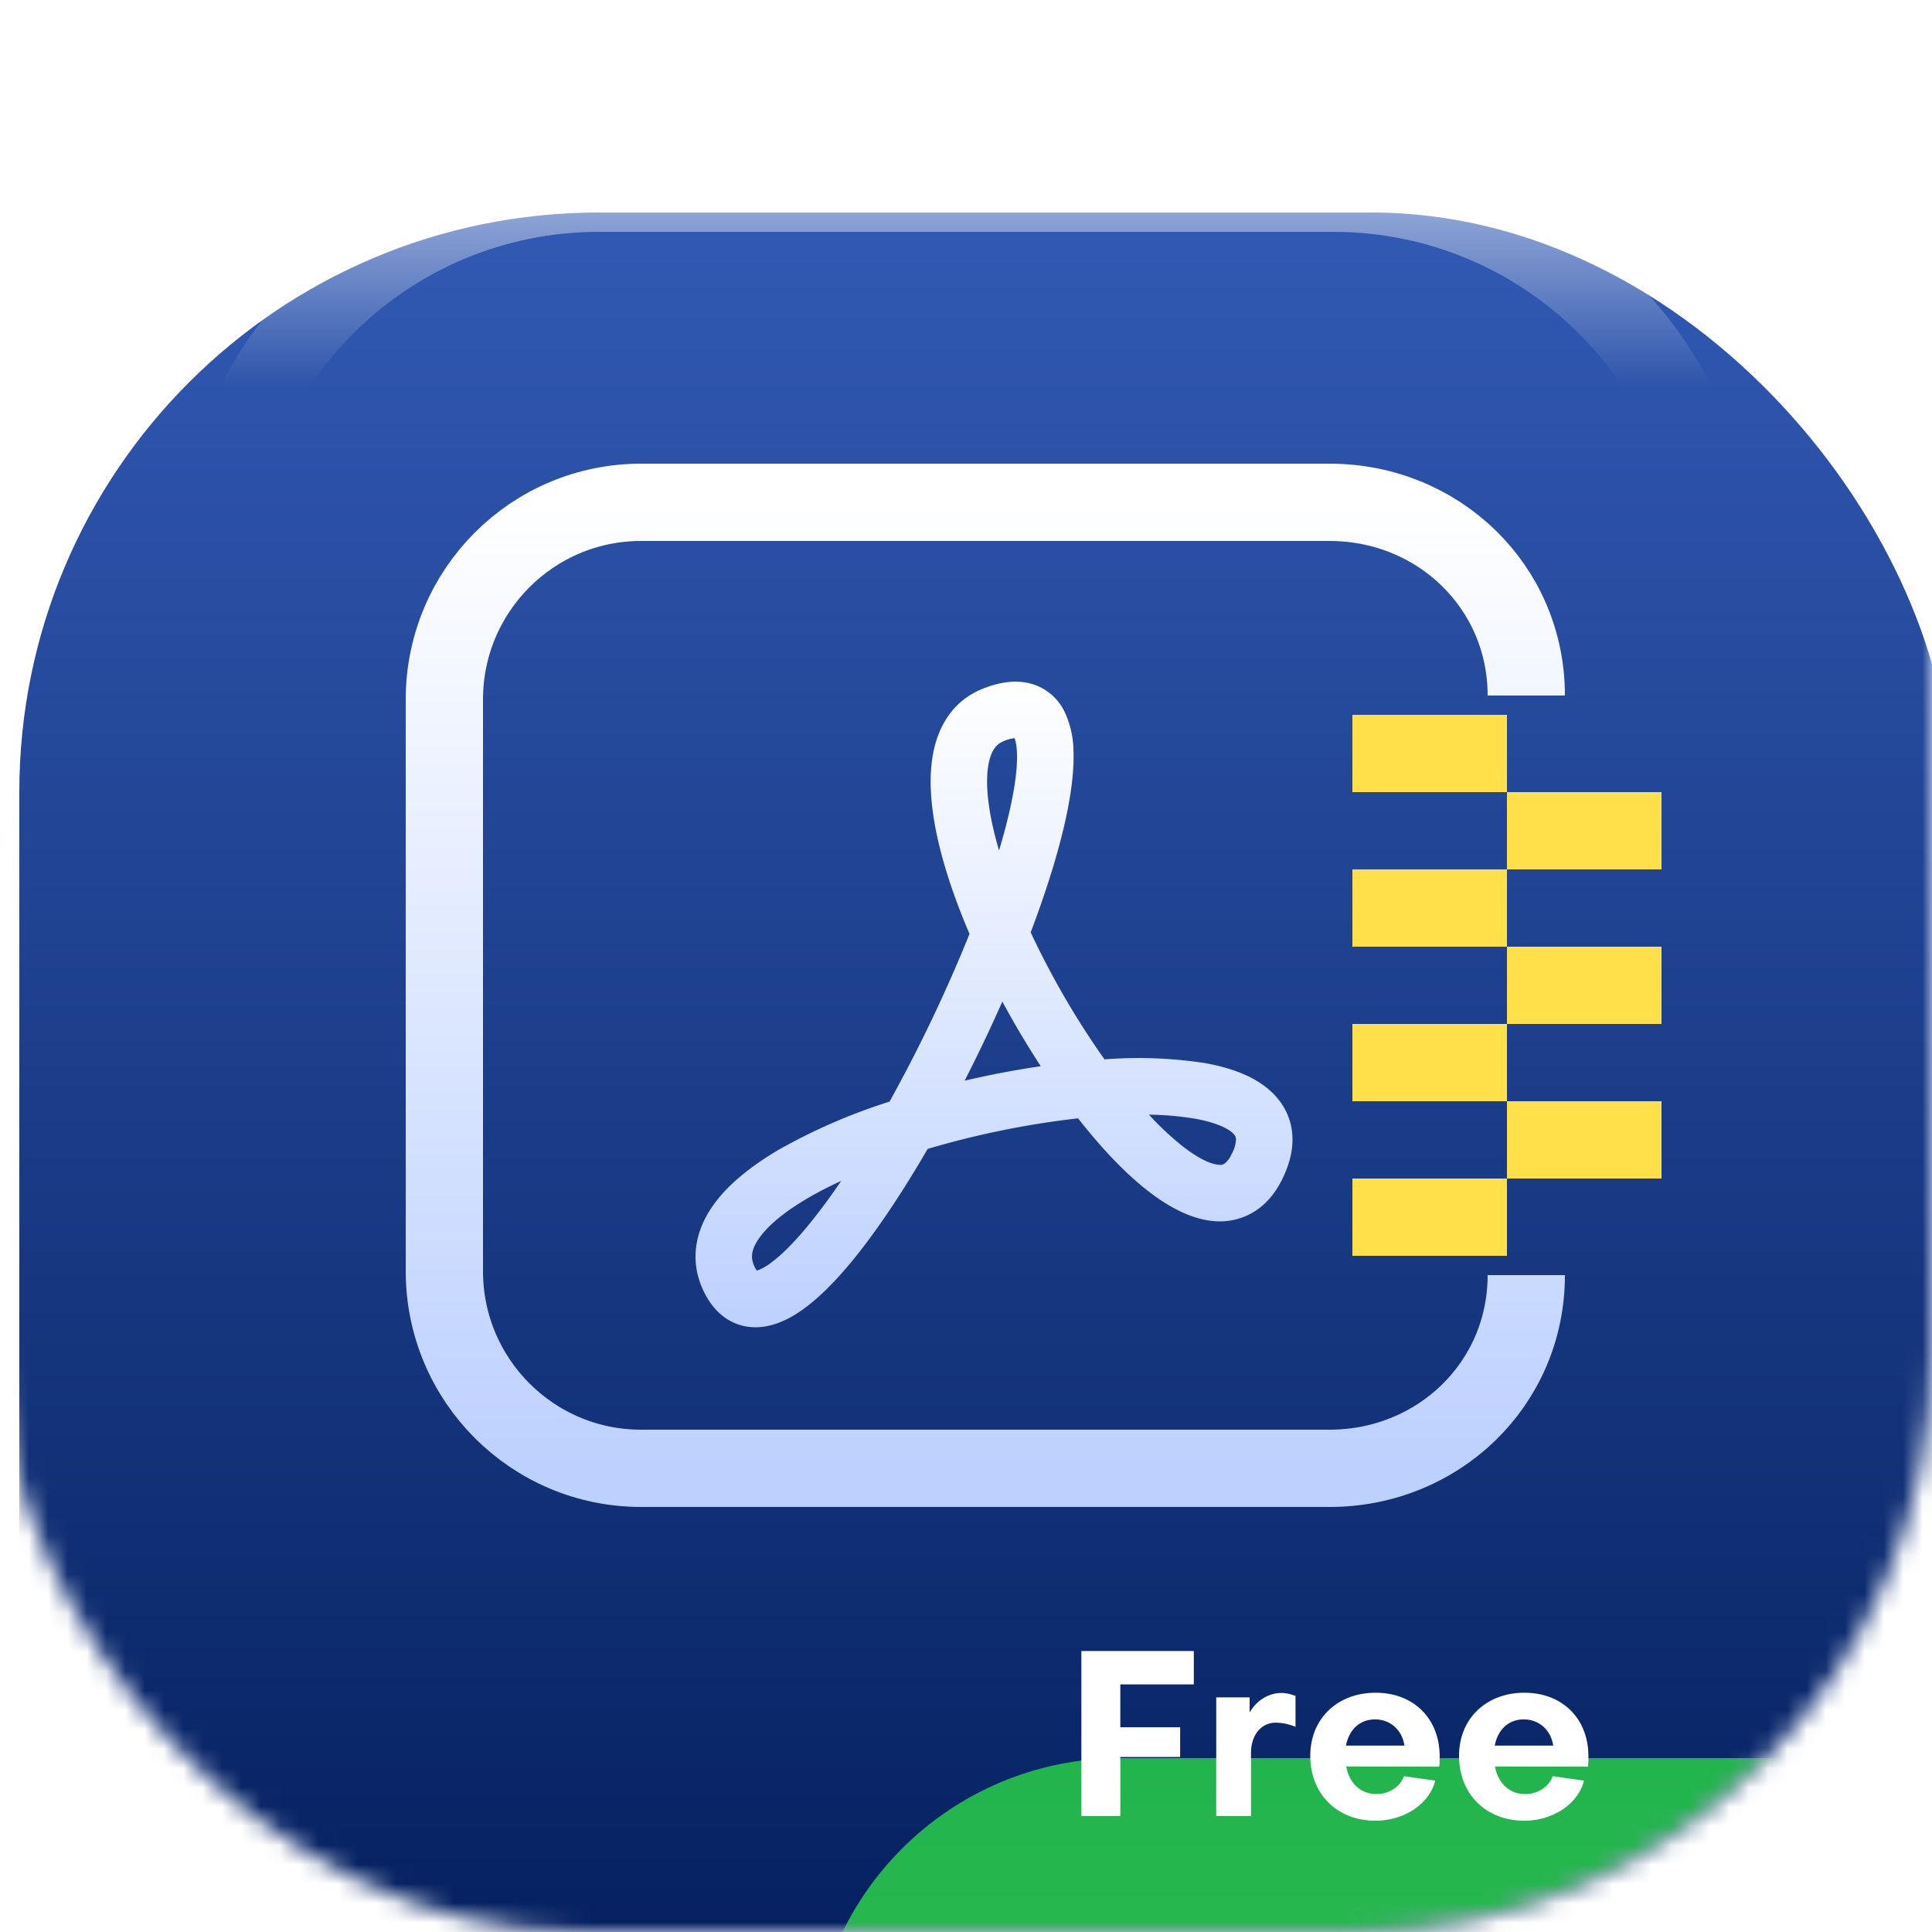
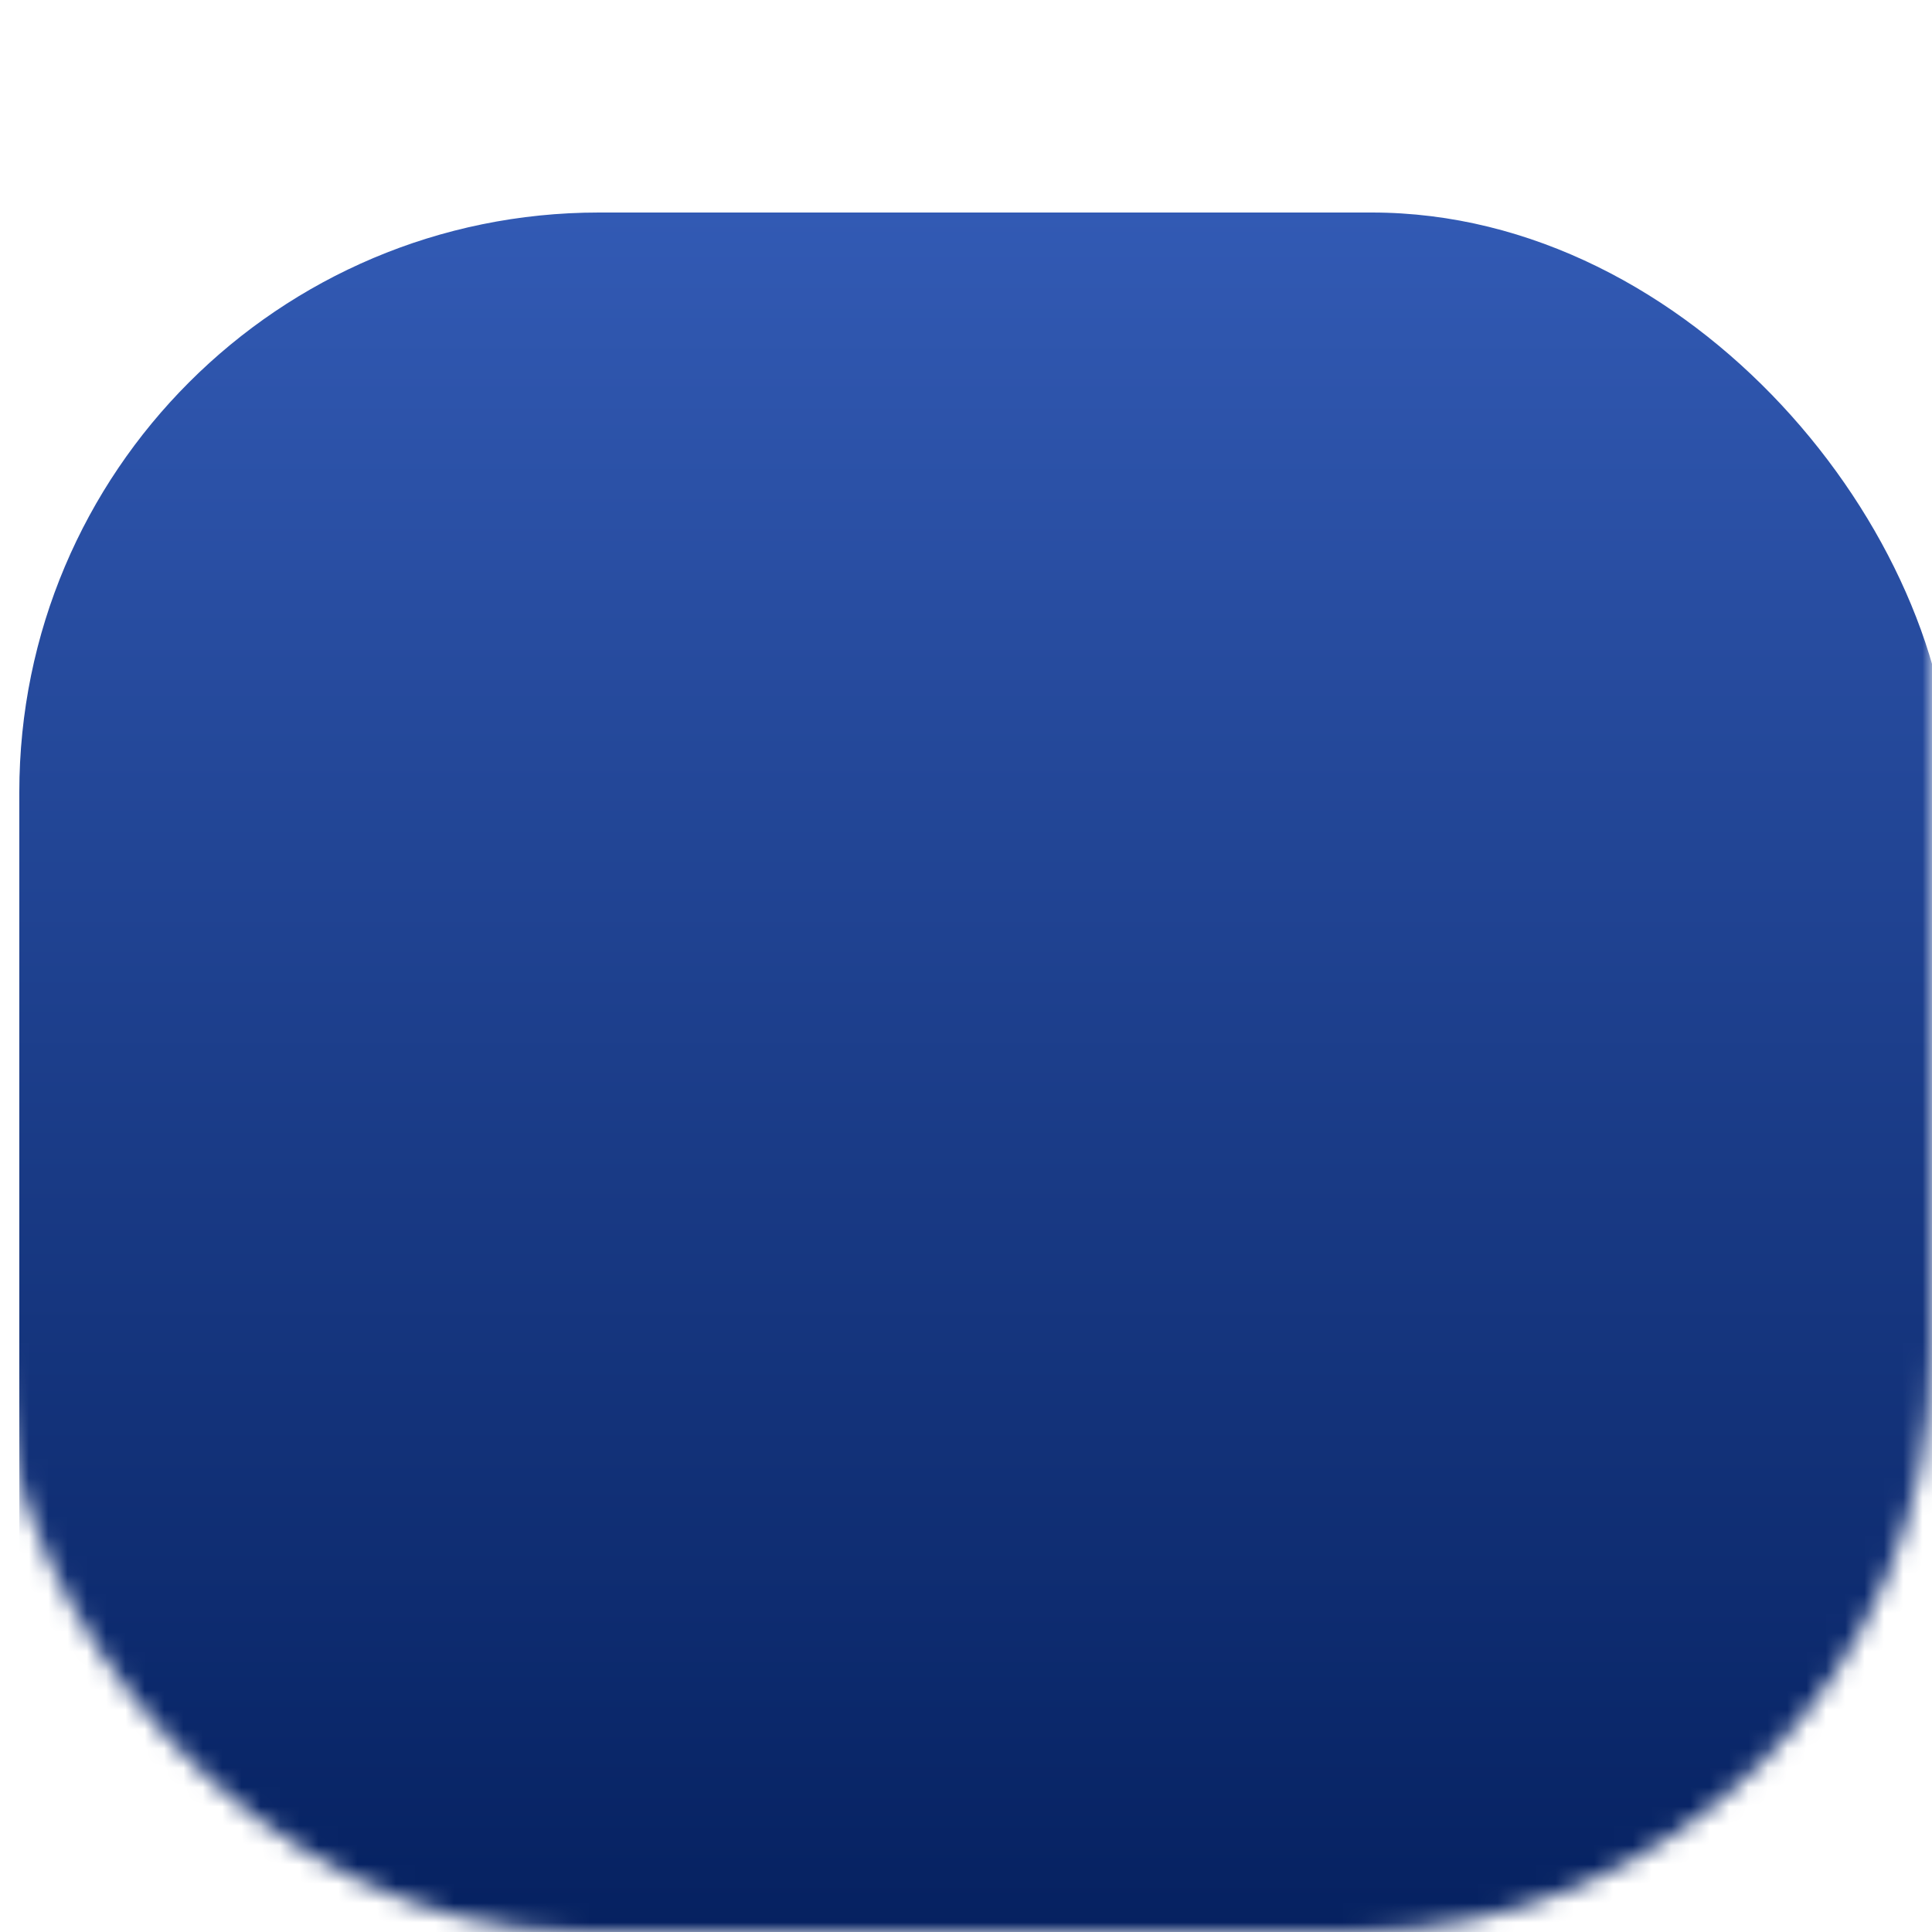
<svg xmlns="http://www.w3.org/2000/svg" width="100" height="100" fill="none">
  <mask id="b" style="mask-type:alpha" maskUnits="userSpaceOnUse" x="0" y="0" width="100" height="100">
    <rect width="100" height="100" rx="30" fill="url(#a)" />
  </mask>
  <g mask="url(#b)">
    <g filter="url(#c)">
      <rect width="100" height="100" rx="30" fill="url(#d)" />
    </g>
    <mask id="f" style="mask-type:alpha" maskUnits="userSpaceOnUse" x="0" y="0" width="100" height="100">
-       <rect width="100" height="100" rx="30" fill="url(#e)" />
-     </mask>
+       </mask>
    <g mask="url(#f)">
      <g filter="url(#g)">
-         <path d="M78 35c0-5.636-4.558-10-10.182-10H32.182C26.558 25 22 29.568 22 35.204v29.592C22 70.432 26.558 75 32.182 75h35.636C73.442 75 78 70.636 78 65" stroke="url(#h)" stroke-width="4" />
        <path fill-rule="evenodd" clip-rule="evenodd" d="M37.163 67.536c-.811-.296-1.357-.931-1.708-1.633-.76-1.517-.507-3.03.312-4.3.772-1.198 2.054-2.211 3.497-3.069a30.024 30.024 0 0 1 5.778-2.515 77.948 77.948 0 0 0 4.14-8.682c-.748-1.743-1.333-3.466-1.676-5.05-.335-1.559-.464-3.103-.18-4.428.293-1.377 1.069-2.624 2.539-3.209.744-.3 1.555-.468 2.343-.3a2.729 2.729 0 0 1 1.86 1.423c.32.653.49 1.37.495 2.097.027.733-.047 1.544-.187 2.394-.324 1.989-1.053 4.422-2.028 6.995 1.077 2.3 2.355 4.5 3.821 6.573a22.616 22.616 0 0 1 5.205.195c1.42.254 2.862.76 3.743 1.813.481.565.756 1.277.78 2.02.027.752-.188 1.489-.538 2.195-.328.658-.776 1.228-1.38 1.621a3.353 3.353 0 0 1-1.99.538c-1.29-.054-2.549-.768-3.64-1.625-1.17-.924-2.379-2.21-3.548-3.704-2.637.3-5.242.83-7.786 1.583-1.318 2.273-2.683 4.323-3.98 5.887-1.135 1.364-2.371 2.557-3.611 3.064-.655.273-1.454.41-2.261.117Zm5.375-7.411c-.647.296-1.244.605-1.79.928-1.279.756-2.109 1.493-2.522 2.136-.367.561-.375.975-.156 1.404.029.06.063.117.101.171l.137-.047c.534-.218 1.384-.916 2.475-2.23a31.205 31.205 0 0 0 1.755-2.362Zm6.394-5.19a66.24 66.24 0 0 1 1.388-.304c.852-.171 1.702-.32 2.55-.444a46.829 46.829 0 0 1-1.989-3.345 81.855 81.855 0 0 1-1.95 4.093Zm9.536 1.759a15.589 15.589 0 0 0 1.696 1.598c.936.74 1.59.986 1.942.998a.39.39 0 0 0 .269-.058c.162-.126.289-.293.366-.484.14-.237.22-.505.234-.78a.39.39 0 0 0-.101-.249c-.203-.242-.784-.593-2.02-.815a15.779 15.779 0 0 0-2.386-.21ZM50.71 43.02c.358-1.19.623-2.281.78-3.233v.004c.119-.733.168-1.337.148-1.813-.016-.413-.075-.654-.125-.771a1.95 1.95 0 0 0-.566.156c-.335.136-.616.413-.764 1.103-.16.748-.117 1.828.18 3.205.1.453.215.903.347 1.349Z" fill="url(#i)" />
        <path fill-rule="evenodd" clip-rule="evenodd" d="M69 36h8v4h-8v-4Zm8 8v-4h8v4h-8Zm0 4h-8v-4h8v4Zm0 4v-4h8v4h-8Zm0 4v-4h-8v4h8Zm0 4v-4h8v4h-8Zm0 0v4h-8v-4h8Z" fill="#FFE04A" />
      </g>
      <g filter="url(#j)">
        <path d="M41 96c0-8.837 7.163-16 16-16h41.143c0 11.046-8.954 20-20 20H41v-4Z" fill="url(#k)" />
      </g>
      <path d="M61.084 90.94h-3.096V94h-2.016v-8.544h5.82v1.728h-3.804v2.22h3.096v1.536Zm1.868-3.084h1.728v.78c.36-.612.972-1.008 1.644-1.008.24 0 .492.06.732.156v1.596a2.826 2.826 0 0 0-1.008-.216c-.78 0-1.296.648-1.296 1.572V94h-1.8v-6.144Zm6.716 2.496h3.024c-.108-.78-.708-1.356-1.524-1.356-.792 0-1.344.54-1.5 1.356Zm-1.848.528c0-1.92 1.404-3.264 3.384-3.264 1.968 0 3.312 1.344 3.312 3.288 0 .156 0 .408-.024.54l-4.812-.012c.156.864.744 1.428 1.56 1.428.672 0 1.236-.384 1.428-.924l1.62.228c-.3 1.2-1.596 2.076-3.096 2.076-1.98 0-3.372-1.38-3.372-3.36Zm9.548-.528h3.024c-.108-.78-.708-1.356-1.524-1.356-.792 0-1.344.54-1.5 1.356Zm-1.848.528c0-1.92 1.404-3.264 3.384-3.264 1.968 0 3.312 1.344 3.312 3.288 0 .156 0 .408-.024.54l-4.812-.012c.156.864.744 1.428 1.56 1.428.672 0 1.236-.384 1.428-.924l1.62.228c-.3 1.2-1.596 2.076-3.096 2.076-1.98 0-3.372-1.38-3.372-3.36Z" fill="#fff" />
      <g filter="url(#l)">
-         <path d="M99 41v-8C99 16.431 85.569 3 69 3H32C15.431 3 2 16.431 2 33v8" stroke="url(#m)" stroke-opacity=".4" stroke-width="4" />
-       </g>
+         </g>
      <g filter="url(#n)">
        <path d="M0 41v-8C0 16.431 13.431 3 30 3h37c16.569 0 30 13.431 30 30v8" stroke="url(#o)" stroke-opacity=".4" stroke-width="4" />
      </g>
      <g filter="url(#p)">
-         <path d="M89 27c0-11.046-8.954-20-20-20H31c-11.046 0-20 8.954-20 20" stroke="url(#q)" stroke-opacity=".5" stroke-width="4" />
-       </g>
+         </g>
    </g>
  </g>
  <defs>
    <linearGradient id="d" x1="50" y1="0" x2="50" y2="100" gradientUnits="userSpaceOnUse">
      <stop stop-color="#325AB4" />
      <stop offset="1" stop-color="#001A56" />
    </linearGradient>
    <linearGradient id="q" x1="50" y1="7" x2="50" y2="17" gradientUnits="userSpaceOnUse">
      <stop stop-color="#fff" />
      <stop offset="1" stop-color="#fff" stop-opacity="0" />
    </linearGradient>
    <linearGradient id="o" x1="6" y1="9.5" x2="12.765" y2="13.035" gradientUnits="userSpaceOnUse">
      <stop stop-color="#fff" />
      <stop offset="1" stop-color="#fff" stop-opacity="0" />
    </linearGradient>
    <linearGradient id="m" x1="93" y1="9.5" x2="86.235" y2="13.035" gradientUnits="userSpaceOnUse">
      <stop stop-color="#fff" />
      <stop offset="1" stop-color="#fff" stop-opacity="0" />
    </linearGradient>
    <linearGradient id="k" x1="69.571" y1="80" x2="69.571" y2="100" gradientUnits="userSpaceOnUse">
      <stop stop-color="#22B44D" />
      <stop offset="1" stop-color="#2DBB51" />
    </linearGradient>
    <linearGradient id="i" x1="50.449" y1="34.283" x2="50.449" y2="67.7" gradientUnits="userSpaceOnUse">
      <stop stop-color="#fff" />
      <stop offset="1" stop-color="#BDD1FF" />
    </linearGradient>
    <linearGradient id="a" x1="50" y1="0" x2="50" y2="100" gradientUnits="userSpaceOnUse">
      <stop stop-color="#53ABF6" />
      <stop offset="1" stop-color="#0C49F4" />
    </linearGradient>
    <linearGradient id="h" x1="50" y1="25" x2="50" y2="75" gradientUnits="userSpaceOnUse">
      <stop stop-color="#fff" />
      <stop offset="1" stop-color="#BDD1FF" />
    </linearGradient>
    <linearGradient id="e" x1="50" y1="0" x2="50" y2="100" gradientUnits="userSpaceOnUse">
      <stop stop-color="#53ABF6" />
      <stop offset="1" stop-color="#0C49F4" />
    </linearGradient>
    <filter id="g" x="19" y="22" width="69" height="58" filterUnits="userSpaceOnUse" color-interpolation-filters="sRGB">
      <feFlood flood-opacity="0" result="BackgroundImageFix" />
      <feColorMatrix in="SourceAlpha" values="0 0 0 0 0 0 0 0 0 0 0 0 0 0 0 0 0 0 127 0" result="hardAlpha" />
      <feOffset dx="1" dy="1" />
      <feGaussianBlur stdDeviation="1" />
      <feComposite in2="hardAlpha" operator="out" />
      <feColorMatrix values="0 0 0 0 0 0 0 0 0 0 0 0 0 0 0 0 0 0 0.25 0" />
      <feBlend in2="BackgroundImageFix" result="effect1_dropShadow_1236_4032" />
      <feBlend in="SourceGraphic" in2="effect1_dropShadow_1236_4032" result="shape" />
    </filter>
    <filter id="p" x="6" y="2" width="88" height="28" filterUnits="userSpaceOnUse" color-interpolation-filters="sRGB">
      <feFlood flood-opacity="0" result="BackgroundImageFix" />
      <feBlend in="SourceGraphic" in2="BackgroundImageFix" result="shape" />
      <feColorMatrix in="SourceAlpha" values="0 0 0 0 0 0 0 0 0 0 0 0 0 0 0 0 0 0 127 0" result="hardAlpha" />
      <feOffset dy="3" />
      <feGaussianBlur stdDeviation="2.65" />
      <feComposite in2="hardAlpha" operator="arithmetic" k2="-1" k3="1" />
      <feColorMatrix values="0 0 0 0 1 0 0 0 0 1 0 0 0 0 1 0 0 0 0.25 0" />
      <feBlend in2="shape" result="effect1_innerShadow_1236_4032" />
      <feGaussianBlur stdDeviation="1.5" result="effect2_foregroundBlur_1236_4032" />
    </filter>
    <filter id="n" x="-5.6" y="-2.6" width="108.2" height="47.2" filterUnits="userSpaceOnUse" color-interpolation-filters="sRGB">
      <feFlood flood-opacity="0" result="BackgroundImageFix" />
      <feBlend in="SourceGraphic" in2="BackgroundImageFix" result="shape" />
      <feColorMatrix in="SourceAlpha" values="0 0 0 0 0 0 0 0 0 0 0 0 0 0 0 0 0 0 127 0" result="hardAlpha" />
      <feOffset dx="3" dy="-227" />
      <feGaussianBlur stdDeviation="30.45" />
      <feComposite in2="hardAlpha" operator="arithmetic" k2="-1" k3="1" />
      <feColorMatrix values="0 0 0 0 0.741 0 0 0 0 0.82 0 0 0 0 1 0 0 0 0.25 0" />
      <feBlend in2="shape" result="effect1_innerShadow_1236_4032" />
      <feGaussianBlur stdDeviation="1.8" result="effect2_foregroundBlur_1236_4032" />
    </filter>
    <filter id="l" x="-3.6" y="-2.6" width="108.2" height="47.2" filterUnits="userSpaceOnUse" color-interpolation-filters="sRGB">
      <feFlood flood-opacity="0" result="BackgroundImageFix" />
      <feBlend in="SourceGraphic" in2="BackgroundImageFix" result="shape" />
      <feColorMatrix in="SourceAlpha" values="0 0 0 0 0 0 0 0 0 0 0 0 0 0 0 0 0 0 127 0" result="hardAlpha" />
      <feOffset dx="3" dy="-227" />
      <feGaussianBlur stdDeviation="30.45" />
      <feComposite in2="hardAlpha" operator="arithmetic" k2="-1" k3="1" />
      <feColorMatrix values="0 0 0 0 0.741 0 0 0 0 0.82 0 0 0 0 1 0 0 0 0.25 0" />
      <feBlend in2="shape" result="effect1_innerShadow_1236_4032" />
      <feGaussianBlur stdDeviation="1.8" result="effect2_foregroundBlur_1236_4032" />
    </filter>
    <filter id="j" x="41" y="79" width="58.143" height="28" filterUnits="userSpaceOnUse" color-interpolation-filters="sRGB">
      <feFlood flood-opacity="0" result="BackgroundImageFix" />
      <feBlend in="SourceGraphic" in2="BackgroundImageFix" result="shape" />
      <feColorMatrix in="SourceAlpha" values="0 0 0 0 0 0 0 0 0 0 0 0 0 0 0 0 0 0 127 0" result="hardAlpha" />
      <feOffset dy="7" />
      <feGaussianBlur stdDeviation="7" />
      <feComposite in2="hardAlpha" operator="arithmetic" k2="-1" k3="1" />
      <feColorMatrix values="0 0 0 0 0.052 0 0 0 0 0.653 0 0 0 0 0.217 0 0 0 1 0" />
      <feBlend in2="shape" result="effect1_innerShadow_1236_4032" />
      <feColorMatrix in="SourceAlpha" values="0 0 0 0 0 0 0 0 0 0 0 0 0 0 0 0 0 0 127 0" result="hardAlpha" />
      <feOffset dy="-1" />
      <feGaussianBlur stdDeviation="2.55" />
      <feComposite in2="hardAlpha" operator="arithmetic" k2="-1" k3="1" />
      <feColorMatrix values="0 0 0 0 0.145 0 0 0 0 0.718 0 0 0 0 0.31 0 0 0 1 0" />
      <feBlend in2="effect1_innerShadow_1236_4032" result="effect2_innerShadow_1236_4032" />
      <feColorMatrix in="SourceAlpha" values="0 0 0 0 0 0 0 0 0 0 0 0 0 0 0 0 0 0 127 0" result="hardAlpha" />
      <feOffset dx="1" dy="5" />
      <feGaussianBlur stdDeviation="4.3" />
      <feComposite in2="hardAlpha" operator="arithmetic" k2="-1" k3="1" />
      <feColorMatrix values="0 0 0 0 0.214 0 0 0 0 0.829 0 0 0 0 0.394 0 0 0 1 0" />
      <feBlend in2="effect2_innerShadow_1236_4032" result="effect3_innerShadow_1236_4032" />
    </filter>
    <filter id="c" x="0" y="-1" width="101" height="108" filterUnits="userSpaceOnUse" color-interpolation-filters="sRGB">
      <feFlood flood-opacity="0" result="BackgroundImageFix" />
      <feBlend in="SourceGraphic" in2="BackgroundImageFix" result="shape" />
      <feColorMatrix in="SourceAlpha" values="0 0 0 0 0 0 0 0 0 0 0 0 0 0 0 0 0 0 127 0" result="hardAlpha" />
      <feOffset dy="7" />
      <feGaussianBlur stdDeviation="7" />
      <feComposite in2="hardAlpha" operator="arithmetic" k2="-1" k3="1" />
      <feColorMatrix values="0 0 0 0 0.206 0 0 0 0 0.367 0 0 0 0 0.743 0 0 0 1 0" />
      <feBlend in2="shape" result="effect1_innerShadow_1236_4032" />
      <feColorMatrix in="SourceAlpha" values="0 0 0 0 0 0 0 0 0 0 0 0 0 0 0 0 0 0 127 0" result="hardAlpha" />
      <feOffset dy="-1" />
      <feGaussianBlur stdDeviation="2.55" />
      <feComposite in2="hardAlpha" operator="arithmetic" k2="-1" k3="1" />
      <feColorMatrix values="0 0 0 0 0.051 0 0 0 0 0.169 0 0 0 0 0.427 0 0 0 1 0" />
      <feBlend in2="effect1_innerShadow_1236_4032" result="effect2_innerShadow_1236_4032" />
      <feColorMatrix in="SourceAlpha" values="0 0 0 0 0 0 0 0 0 0 0 0 0 0 0 0 0 0 127 0" result="hardAlpha" />
      <feOffset dx="1" dy="5" />
      <feGaussianBlur stdDeviation="4.3" />
      <feComposite in2="hardAlpha" operator="arithmetic" k2="-1" k3="1" />
      <feColorMatrix values="0 0 0 0 0.741 0 0 0 0 0.82 0 0 0 0 1 0 0 0 1 0" />
      <feBlend in2="effect2_innerShadow_1236_4032" result="effect3_innerShadow_1236_4032" />
    </filter>
  </defs>
</svg>